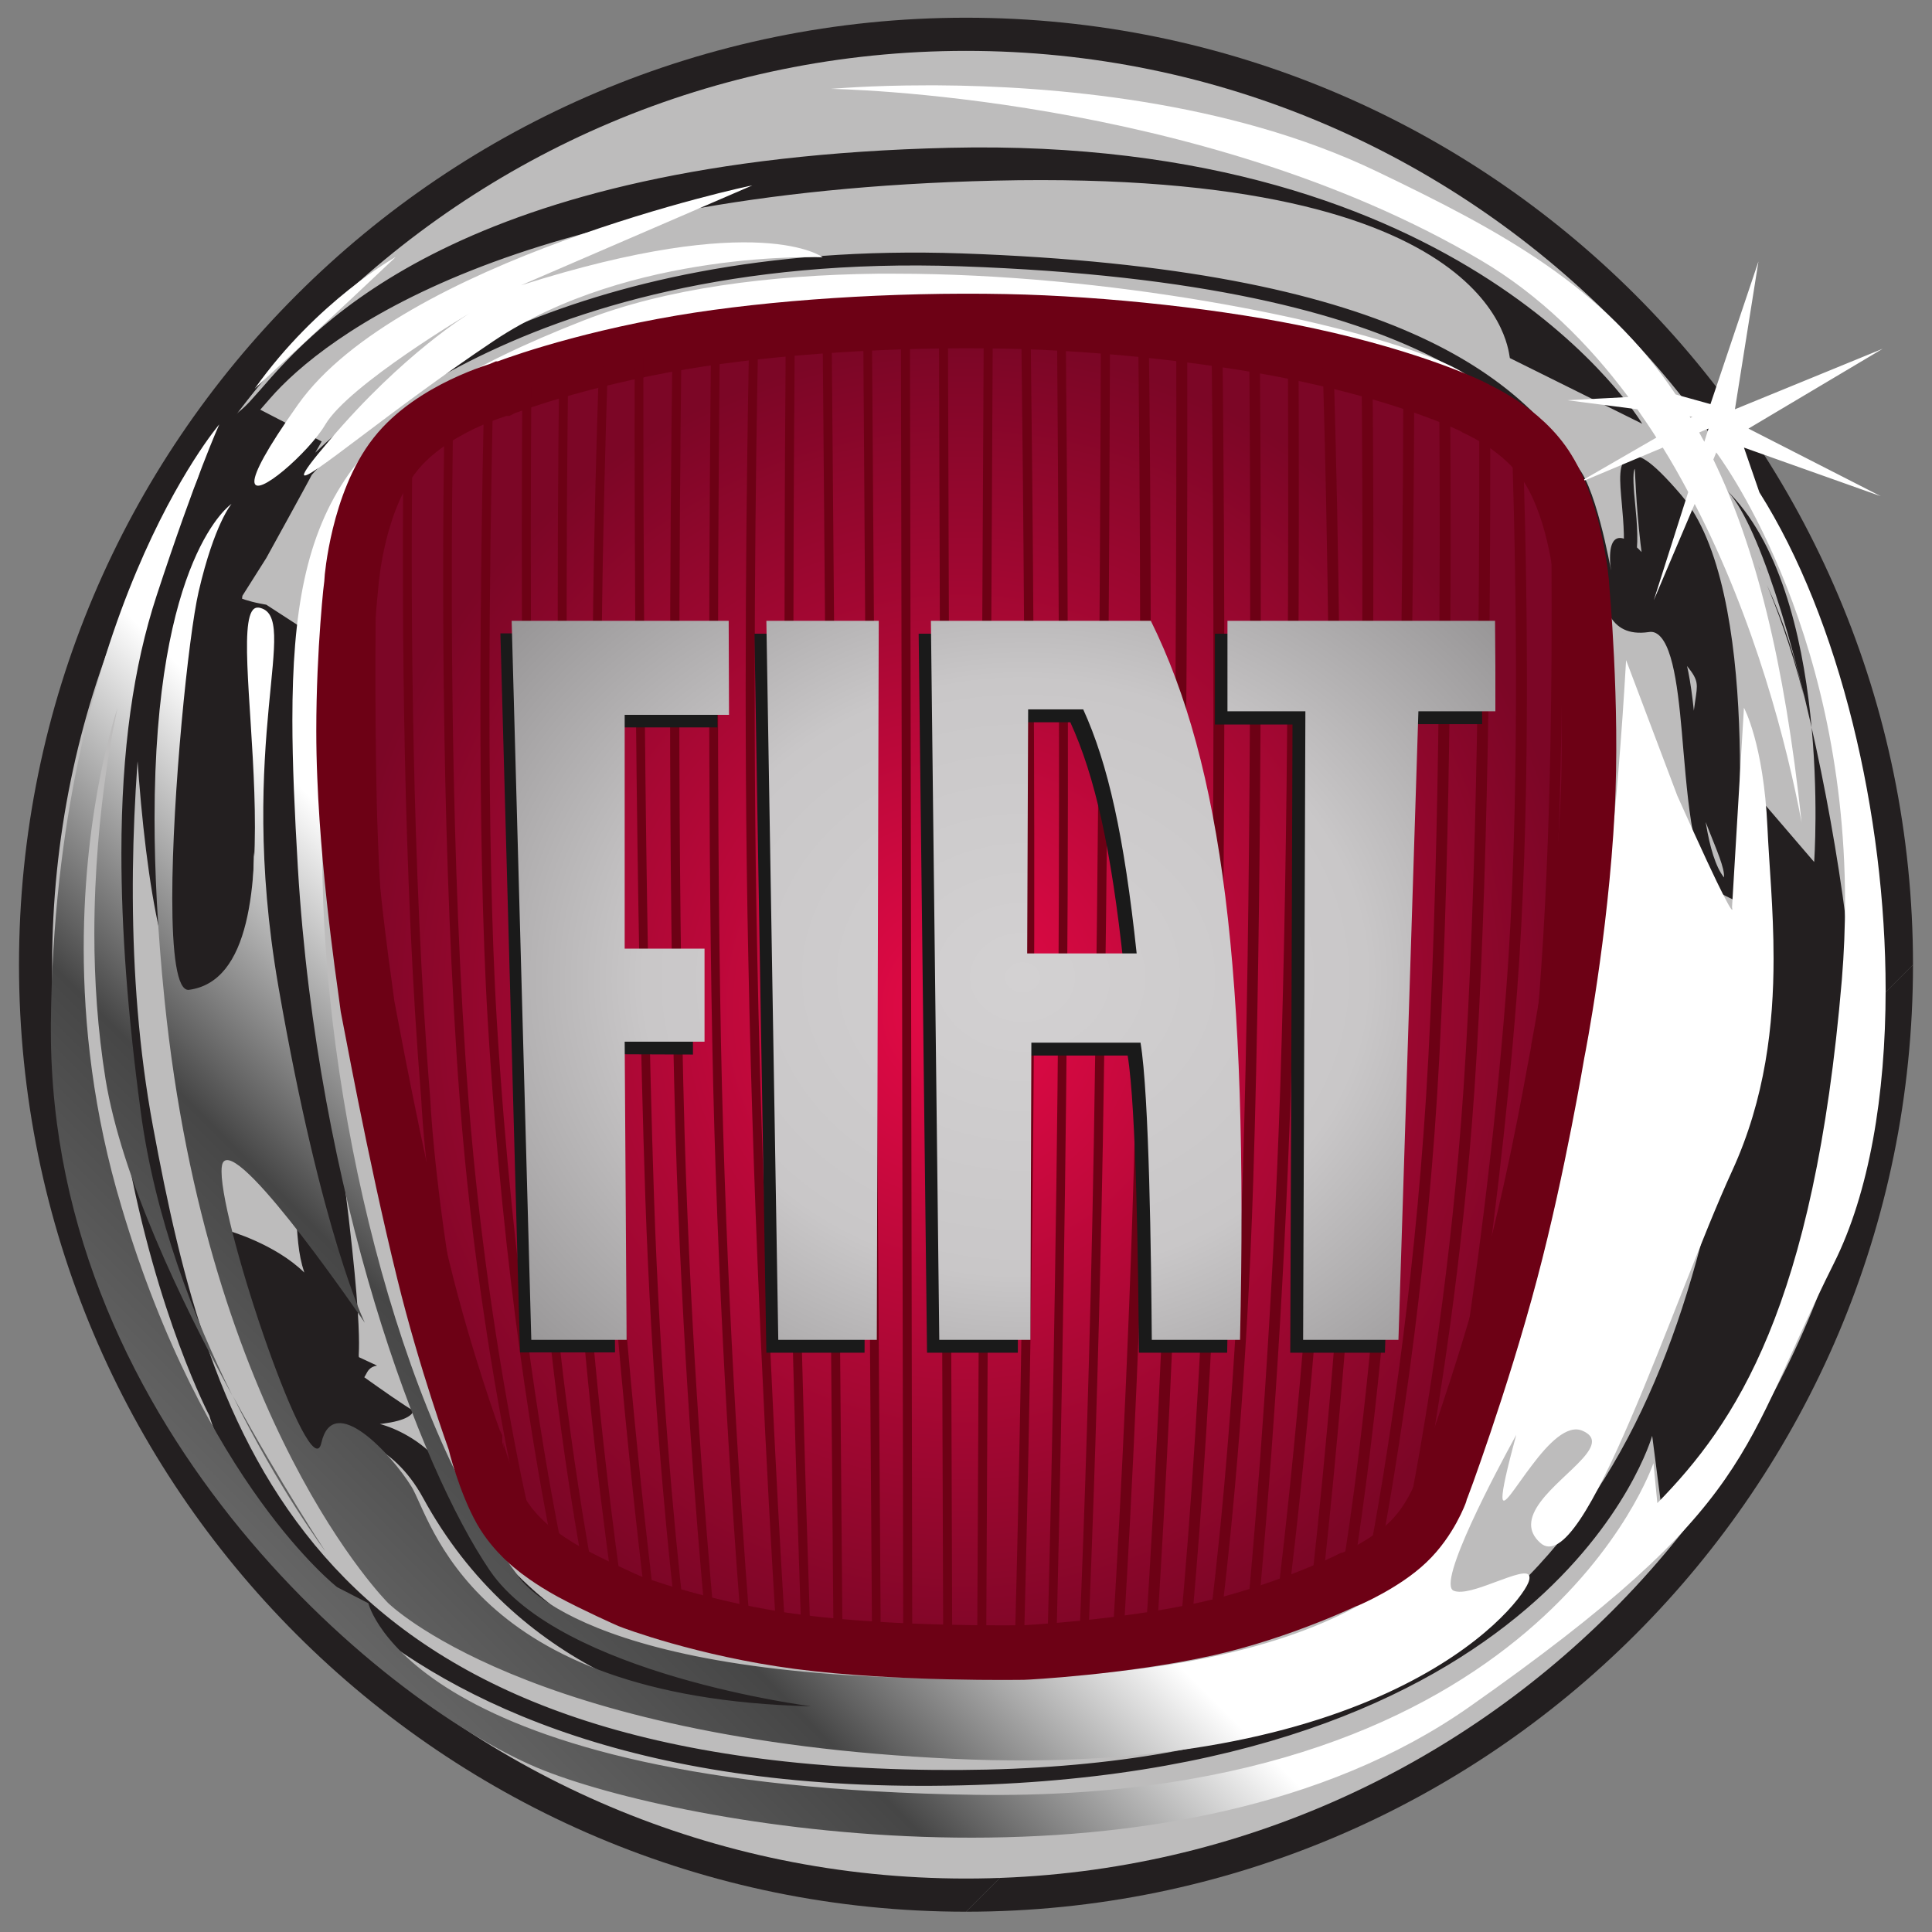
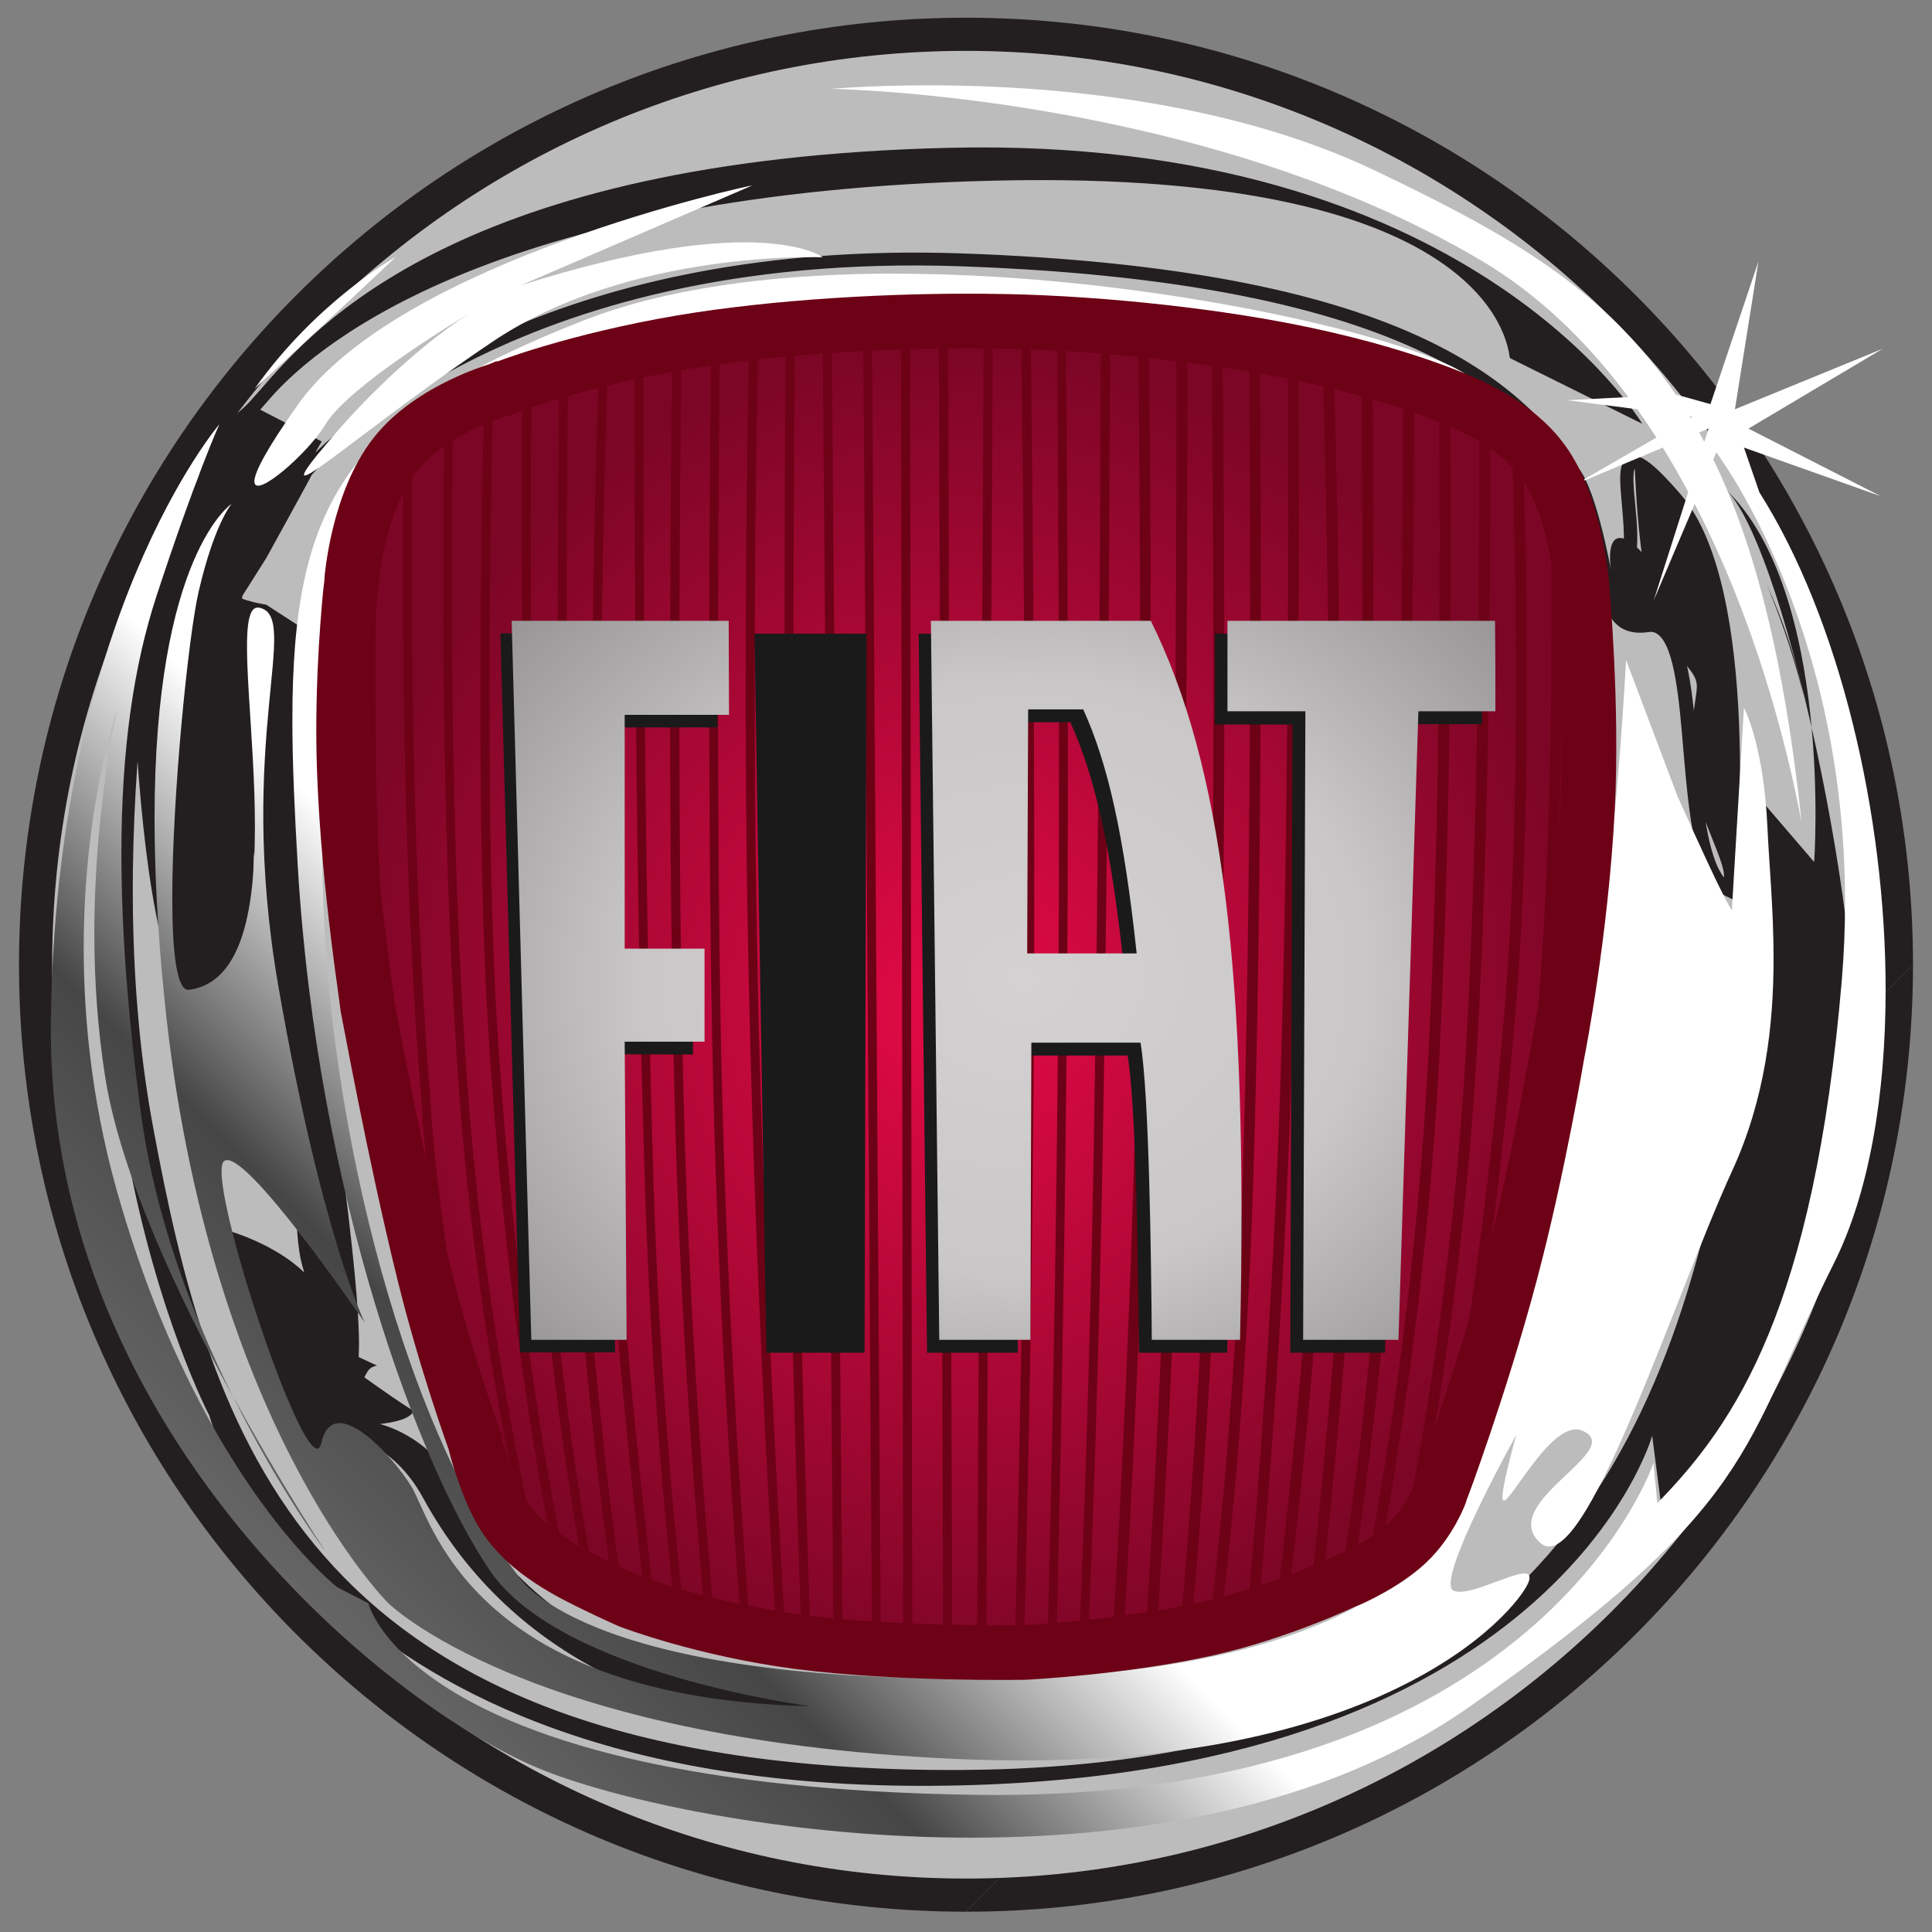
<svg xmlns="http://www.w3.org/2000/svg" xmlns:xlink="http://www.w3.org/1999/xlink" viewBox="0 0 600 600">
  <rect x="0" y="0" width="600" height="600" fill="#808080" stroke="none" />
  <clipPath id="a">
    <path d="m5.9 5.5h588.2v588.2h-588.2z" />
  </clipPath>
  <clipPath id="b">
    <path d="m101 481.7s-13.6-20.5-28.7-48.2c14.4 29.2 28.7 48.2 28.7 48.2m389.4-327.5s-4-12.5-23.1-26.3c13.4 14 23.1 26.3 23.1 26.3m-217.9-69.2c-33.4.4-65.6 4.5-91.2 14.5-73.9 28.9-90.5 56.9-90.5 124.1 0 13.6.7 28.7 1.7 45.8 6.1 101.7 37.7 186.1 59.6 218.3 21.9 32.3 99.8 42.2 99.8 42.2-105.9-2.5-118-58.3-124.1-68.2s-24.3-29.8-28-13.6c-3.3 14.8-31-66.6-31-84.3 0-1.6.2-2.7.8-3.2 6.1-5 43.7 50.2 43.7 50.2s-13.4-27.3-26.8-104.2c0-.2-.1-.4-.1-.6-13.2-76.5 7.4-114.8-6-117.3-.1 0-.3 0-.4 0-12.3 0 16.7 113.6-21.3 118.7-3.8.5-5.2-11.6-5.2-28.5 0-32 5-81.4 8.2-95.2 4.9-21.1 10.2-27.2 10.2-27.2s-23.9 15.8-23.9 97.7c0 16.1.9 34.7 3.1 56.3 13.4 131.5 69.4 187.3 69.4 187.3s42.5 42.2 175.2 48.4c132.6 6.2 175.2-45.9 178.9-54.6.3-.7.4-1.2.4-1.7 0-2.7-5.3-.5-11.1 1.6-4.8 1.8-9.9 3.6-12.5 2.5-.6-.3-.9-1-.9-2.2 0-9.6 20.4-46.2 20.4-46.2-3.1 11.3-4.3 17.1-4.3 19.3 0 3.9 3.9-3 9.2-9.9 4.9-6.5 10.9-12.9 15.8-10.6 2 .9 2.8 2 2.8 3.3 0 6.2-18.9 16.4-18.9 25.8 0 1.9.8 3.8 2.8 5.6 13.4 12.4 41.4-75.7 59.6-115.4 10.4-22.6 12.9-45.6 12.9-66 0-15.5-1.4-29.4-1.9-40.7-1.2-26.1-7.3-37.2-7.3-37.2l-3.7 62s.1.4.1.6c0 .8-1.6-.6-17.1-35.3l-15.9-42.1c-11 193.5-54.8 266.7-54.8 266.7s-15.8 48.4-143.6 49.6-146-32.3-146-32.3c-37.1-49-60.5-147.9-60.5-223.3 0-8.6.3-16.9.9-24.8 6.1-76.9 0-98 54.8-121.6s137.5-26.1 137.5-26.1c99.4-2.8 149.4 16.8 174 34.5-3.2-3.3-6.4-6.6-9.8-9.7-2.3-2.2-7.1-4.7-13.8-7.3-30-11.6-99.5-25.7-165.7-25.7-1.8 0-3.6 0-5.5 0m-193.4 35.7s25.6-23.6 43.8-40.9c0 0-24.4 13.6-43.8 40.9m13.4 5c-9.9 14-13.5 21.1-13.5 23.8 0 5.9 17-9.1 22-17.6 7.3-12.4 45-34.7 45-34.7s-20.7 12.4-43.8 39.7c-5.4 6.3-7.8 9.6-7.8 10.5 0 3 26.2-19.6 58.9-41.5 42.6-28.5 102.2-26 102.2-26s-19.5-14.9-93.7 8.7l71.8-31c0-.2-109.5 23.4-141.1 68.1m435.2 8.6 2.9-1.2-1.3 4.1c-.6-1-1.1-2-1.6-2.9m-3-5 .9.1-.6.4c-.1-.2-.2-.4-.3-.5m-266.7-101.7s114.4 1.5 202 53.3c18.1 10.7 33.2 25.6 45.7 42.4l-18.9 1 21.7 2.8c2 2.9 4 5.8 5.9 8.8l-25.1 14.5 27.1-11.4c2.8 4.5 5.4 9.1 7.9 13.8l-10.7 33.6 12.7-29.9c18.8 36.3 28.7 74.9 33.2 98.9-5.3-50.1-14.4-85.9-27.4-112.7l.9-2.2s39.9 52.2 40 139.4c0 7.8-.3 16-1 24.4-8.6 101.7-33 137.7-57.3 162.5l-1.2-12.4s-35.3 105.5-210.5 103-188.6-59.5-188.6-59.5l-9.7-5s-41.4-32.2-66.9-117.9c-8.9-29.5-11.8-57-11.8-80.5 0-44.7 10.5-74.6 10.5-74.6s-7.2 30.7-7.2 70.1c0 14.3 1 29.8 3.5 45.3 5 30.2 23.1 68.4 39.4 98.2-12-24.1-24.1-55.2-28.5-88.3-4.1-30.5-6-56.9-6-80.1 0-32.3 3.8-58.3 10.9-80 12.2-37.2 19.5-53.3 19.5-53.3s-51.1 59.6-52.3 186.1v2.2c0 125.3 106.2 211.3 153.3 229.8 47.5 18.6 197.1 43.4 287.2-19.8 90.1-63.3 84-79.4 113.2-137.7 11-21.9 16.1-52.3 16.1-85 0-54.3-14.2-115-39.2-154.5l-4.8-13.9 42.5 15.1-41.1-21 41.7-24.8-45.9 18.8 7.3-45.9-14.9 44.3-10.8-3c-22.6-33.7-53.7-50.5-92.9-69.3-46-22.1-101.6-26.5-136.3-26.7-1.2 0-2.3 0-3.5 0-17.7 0-29.2 1.1-29.7 1.1" />
  </clipPath>
  <linearGradient id="c" gradientTransform="matrix(1176.746 -1124.883 -1124.883 -1176.746 3036900 590315)" gradientUnits="userSpaceOnUse" x1="-1098.164" x2="-1097.928" y1="1550.928" y2="1550.928">
    <stop offset="0" stop-color="#8c8c8c" />
    <stop offset=".5" stop-color="#464646" />
    <stop offset=".75" stop-color="#fff" />
    <stop offset="1" stop-color="#fff" />
  </linearGradient>
  <clipPath id="d">
    <path d="m211.7 106.2c-33.5 5.7-55.2 14.2-55.4 14.3l-.2.1h-.2c-.2.1-21.9 6-33.3 20.5-11.6 14.7-13.5 38.9-13.5 39.1v.1c0 .2-2.5 21.1-2.5 46.6 0 4.6.1 9.3.3 14.1 1.3 34 7.3 71.7 7.3 72.1.1.4 8.1 44.6 17.3 81.9 6.8 27.7 15.7 52.1 15.8 52.4l.1.2v.2c0 .1 3.1 12.5 8 21.2 4.3 7.5 10.6 12 10.6 12l.1.1.1.1s4.3 3.5 10.9 7.1c7.6 4.1 17.7 8.6 18.2 8.8.7.3 23.1 8.8 52.6 12.7 30.8 4.1 69.8 3.4 70.2 3.4.2 0 30.5-1.5 56.9-7.4 23-5.2 43.3-15 43.5-15.1h.1.1c.1 0 11.4-4.9 18.4-11.6 7.1-6.7 10.3-15.6 10.3-15.7.1-.4 12.5-33.3 21.8-68.5 8.6-32.4 14.5-68.2 14.6-68.5.1-.5 7.2-36.6 9.2-75.1 1.7-32.3-1.7-69-1.7-69.4 0-.3-1.7-22-10.5-36.2-7.8-12.8-23-19-23.1-19.1l-.1-.1-.1-.1c-.2-.1-17.7-8.9-51.1-16.1-26.6-5.8-63.5-9.9-94.1-10.5-3.9-.1-7.8-.1-11.8-.1-31.6-.1-64 2.3-88.8 6.5" />
  </clipPath>
  <radialGradient id="e" cx="-1098.821" cy="1551.026" gradientTransform="matrix(830.461 0 0 -887.679 912827.125 1377120.625)" gradientUnits="userSpaceOnUse" r=".235">
    <stop offset="0" stop-color="#e60a47" />
    <stop offset="1" stop-color="#7c0626" />
  </radialGradient>
  <clipPath id="f">
    <path d="m5.9 5.5h588.2v588.2h-588.2z" />
  </clipPath>
  <clipPath id="g">
    <path d="m158.9 192.8 6.1 223.3h29.6l-.6-92.6h24.8v-28.9h-24.8v-72.6h32.4l-.1-29.2z" />
  </clipPath>
  <linearGradient id="h">
    <stop offset="0" stop-color="#d3d1d2" />
    <stop offset=".5" stop-color="#c9c7c8" />
    <stop offset="1" stop-color="#8d8b8c" />
  </linearGradient>
  <radialGradient id="i" cx="-1098.877" cy="1551.022" gradientTransform="matrix(904.895 0 0 -785.15 994680.188 1218089.875)" gradientUnits="userSpaceOnUse" r=".235" xlink:href="#h" />
  <clipPath id="j">
    <path d="m238 192.8 3.7 223.3h30.6l.6-223.3z" />
  </clipPath>
  <radialGradient id="k" cx="-1098.877" cy="1551.022" gradientTransform="matrix(904.913 0 0 -785.167 994700.625 1218114.875)" gradientUnits="userSpaceOnUse" r=".235" xlink:href="#h" />
  <clipPath id="l">
    <path d="m381.2 192.8v28.1h24.2l-.7 195.2h29.6l6.2-195.2h24l-.2-28.1z" />
  </clipPath>
  <radialGradient id="m" cx="-1098.877" cy="1551.022" gradientTransform="matrix(904.871 0 0 -785.13 994654.188 1218058.125)" gradientUnits="userSpaceOnUse" r=".235" xlink:href="#h" />
  <clipPath id="n">
    <path d="m319.3 220.3h17.1c7.7 16.9 12.7 39.2 16.6 75.8h-34zm-30.2-27.5 2.6 223.3h28.3l.3-92.3h33.9c2.7 16.3 3.3 66.6 3.5 92.3h27.4c2.6-114-5.5-178.4-27.7-223.3z" />
  </clipPath>
  <radialGradient id="o" cx="-1098.877" cy="1551.022" gradientTransform="matrix(904.856 0 0 -785.117 994637.625 1218037.875)" gradientUnits="userSpaceOnUse" r=".235" xlink:href="#h" />
  <path clip-path="url(#a)" d="m300 593.7c-162.4 0-294.1-131.7-294.1-294.1s131.7-294.1 294.1-294.1 294.1 131.7 294.1 294.1" fill="#231f20" />
  <path clip-path="url(#a)" d="m594.1 299.6c0 162.4-131.7 294.1-294.1 294.1" fill="#231f20" />
  <path clip-path="url(#a)" d="m583.8 299.6c0 156.7-127 283.8-283.8 283.8-156.7 0-283.8-127-283.8-283.8 0-156.7 127.1-283.8 283.8-283.8s283.8 127.1 283.8 283.8" fill="#bdbcbc" />
-   <path clip-path="url(#a)" d="m71.8 156.7c0 .2-31.5 5-31.5 5.2.2.8-1.6 162 27.1 153.8 18.9-8.9 8.7-113.9 8.7-99.8 0 19.7 1.9 52 9.5 102.7 8.5 57.1 4.9 64.3 8.9 76.6-9.2-9-23.6-13-23.6-13l20.4 68.8 15-.2s.2-4.6.4-4.8c.4 0 14.8 1.1 24.7 19.2 57.3 104.9 208.2 64.6 168.7 66.8l62.2-7.5c-182.1 31.2-216.2-52.8-225.4-69.6-5.7-8.4-22.2-17.2-32.6-12.2 0 0 25.3 1 24.2-5.7 7.9 7.7-19.7-12.4-19.7-12.4l1.4 4.4c4.3.4 2.4-4.2 6.9-4.9l-5.6-2.6c-.7-.9 3.1-5.4-10.5-97.1-7.5-50.3-6-89.5-6-109 0-18.9-1.2-20.2-1.2-20.4l-11.1-7.2-2.1-.4c-3.1-.6-6.1-1.6-7.4-2.3.7-1 1.1-2.4 1.1-4.6s-.2-5-.5-8.6c-.4-4.9-.2-22.3-.9-16.5-35.4 306.8 13.6-34.3 7.6-27.8l3.4-3.9c16.7-19.2 74.8-64.1 225-67.6 158.7-3.7 159.5 54.3 160 55.1l41.1 20.4c-.5-.9-54-89.5-215.2-85.7-151.9 3.6-197 55.6-214 75.2l-3.4 3.8c-7 7.6-15 7.7-15 18.9 0 6-6.7 14-6.3 18.9 19.6 34.4 12.8 17.3 15.7-6m434.1-14.8c-3.5 1.5-2.9 7.1-2.2 14.9.5 5.8 1.1 12.4 0 16.9l4 1c1.3-5.3.7-12.2.1-18.3-.4-3.9-.9-9.8-.1-10.8.1.1 1.2 43.8 10.3 54.3 14.3 16.6 7.2 7 7.2 35.9 0 14.2 10.7 30.9 10.2 36.7-5.3-6.7-6.8-24-8.2-39.5-1.6-18.1-2.9-33.6-9.4-38.8 7.9-6.9-19.6-43.3-17.7-18.7 1.3 8.6-2.9-19.3-9-28.9-18.7-29.2-57.6-63.2-192.4-67.9-123.7-4.3-185 46.4-200.8 61.9l2-3.5-20.1-10.4-5.7 60.2 8.6-13.6s13.9-25.2 14.1-25.8c2.2-2.6 60.8-69.7 201.5-64.8 150.1 5.2 177.4 47.8 189.2 66 5.6 8.8 7.1 18.6 8.4 27.2 1.7 11.4 3.4 22.2 16.1 20.4 1.2-.2 2.1.1 3 .8 5.1 4.1 6.5 20.3 7.8 36 1.8 20.7 3.5 40.3 13 45.1l2.7 1.3.3-3c.4-3.8 8.6-93.5-16.8-122.9-9.7-11.3-13.4-12.9-16.1-11.7zm54.3 74.3c-2.6-11.9-6.4-23.5-11.5-34.6 2.8 6.7 7.4 18.5 11.5 34.6m-11.5-34.6c-.6-1.3-1.2-2.7-1.8-4 .6 1.3 1.2 2.7 1.8 4m-12.8-29.7c33.5 32.3 27.5 115.8 27.5 115.8l-16.3-19v80.9l-11.3 22.7c-20.1 107.5-67.8 202.3-254.8 197.2s-215.9-104.9-233.5-199.7c-17.6-94.7 7.5-198.3 7.5-198.3-55.2 164.3 10 288.1 10 288.1s31.4 116.3 224.7 115 223.4-108.7 223.4-108.7l3.5 27.1s44.9-41.1 58.7-127c7.1-43.5-19.9-175.3-39.4-194.1zm11 25.7c-.7-1.4-1-2.1-1-2.1.3.7.6 1.4 1 2.1" fill="#231f20" />
+   <path clip-path="url(#a)" d="m71.8 156.7c0 .2-31.5 5-31.5 5.2.2.8-1.6 162 27.1 153.8 18.9-8.9 8.7-113.9 8.7-99.8 0 19.7 1.9 52 9.5 102.7 8.5 57.1 4.9 64.3 8.9 76.6-9.2-9-23.6-13-23.6-13l20.4 68.8 15-.2s.2-4.6.4-4.8c.4 0 14.8 1.1 24.7 19.2 57.3 104.9 208.2 64.6 168.7 66.8l62.2-7.5c-182.1 31.2-216.2-52.8-225.4-69.6-5.7-8.4-22.2-17.2-32.6-12.2 0 0 25.3 1 24.2-5.7 7.9 7.7-19.7-12.4-19.7-12.4l1.4 4.4c4.3.4 2.4-4.2 6.9-4.9l-5.6-2.6c-.7-.9 3.1-5.4-10.5-97.1-7.5-50.3-6-89.5-6-109 0-18.9-1.2-20.2-1.2-20.4l-11.1-7.2-2.1-.4c-3.1-.6-6.1-1.6-7.4-2.3.7-1 1.1-2.4 1.1-4.6s-.2-5-.5-8.6c-.4-4.9-.2-22.3-.9-16.5-35.4 306.8 13.6-34.3 7.6-27.8l3.4-3.9c16.7-19.2 74.8-64.1 225-67.6 158.7-3.7 159.5 54.3 160 55.1l41.1 20.4c-.5-.9-54-89.5-215.2-85.7-151.9 3.6-197 55.6-214 75.2l-3.4 3.8c-7 7.6-15 7.7-15 18.9 0 6-6.7 14-6.3 18.9 19.6 34.4 12.8 17.3 15.7-6m434.1-14.8c-3.5 1.5-2.9 7.1-2.2 14.9.5 5.8 1.1 12.4 0 16.9l4 1c1.3-5.3.7-12.2.1-18.3-.4-3.9-.9-9.8-.1-10.8.1.1 1.2 43.8 10.3 54.3 14.3 16.6 7.2 7 7.2 35.9 0 14.2 10.7 30.9 10.2 36.7-5.3-6.7-6.8-24-8.2-39.5-1.6-18.1-2.9-33.6-9.4-38.8 7.9-6.9-19.6-43.3-17.7-18.7 1.3 8.6-2.9-19.3-9-28.9-18.7-29.2-57.6-63.2-192.4-67.9-123.7-4.3-185 46.4-200.8 61.9l2-3.5-20.1-10.4-5.7 60.2 8.6-13.6s13.9-25.2 14.1-25.8c2.2-2.6 60.8-69.7 201.5-64.8 150.1 5.2 177.4 47.8 189.2 66 5.6 8.8 7.1 18.6 8.4 27.2 1.7 11.4 3.4 22.2 16.1 20.4 1.2-.2 2.1.1 3 .8 5.1 4.1 6.5 20.3 7.8 36 1.8 20.7 3.5 40.3 13 45.1l2.7 1.3.3-3c.4-3.8 8.6-93.5-16.8-122.9-9.7-11.3-13.4-12.9-16.1-11.7zm54.3 74.3c-2.6-11.9-6.4-23.5-11.5-34.6 2.8 6.7 7.4 18.5 11.5 34.6m-11.5-34.6c-.6-1.3-1.2-2.7-1.8-4 .6 1.3 1.2 2.7 1.8 4m-12.8-29.7c33.5 32.3 27.5 115.8 27.5 115.8l-16.3-19v80.9l-11.3 22.7c-20.1 107.5-67.8 202.3-254.8 197.2s-215.9-104.9-233.5-199.7c-17.6-94.7 7.5-198.3 7.5-198.3-55.2 164.3 10 288.1 10 288.1s31.4 116.3 224.7 115 223.4-108.7 223.4-108.7l3.5 27.1s44.9-41.1 58.7-127c7.1-43.5-19.9-175.3-39.4-194.1zm11 25.7" fill="#231f20" />
  <path clip-path="url(#b)" d="m-267.3 297.2 580.8-555.3 555.2 580.8-580.9 555.3z" fill="url(#c)" />
  <path clip-path="url(#d)" d="m106.6 99.6h388v414.3h-388z" fill="url(#e)" />
  <path clip-path="url(#f)" d="m318.1 513.2c.2 0 30.5-1.5 56.9-7.4 23-5.2 43.3-15 43.5-15.1h.1.1c.1 0 11.4-4.9 18.4-11.6 7.1-6.7 10.3-15.6 10.3-15.7.1-.4 12.5-33.3 21.8-68.5 8.6-32.4 14.5-68.2 14.6-68.5.1-.5 7.2-36.6 9.2-75.1 1.7-32.3-1.7-69-1.7-69.4 0-.3-1.7-22-10.5-36.2-7.8-12.8-23-19-23.1-19.1l-.1-.1-.1-.1c-.2-.1-17.7-8.9-51.1-16.1-26.6-5.8-63.5-9.9-94.1-10.5-35-.7-72.5 1.8-100.5 6.5-33.5 5.7-55.2 14.2-55.4 14.3l-.2.1h-.2c-.2.1-21.9 6-33.3 20.5-11.6 14.7-13.5 38.9-13.5 39.1v.1c0 .2-2.5 21.1-2.5 46.6 0 4.6.1 9.3.3 14.1 1.3 34 7.3 71.7 7.3 72.1.1.4 8.1 44.6 17.3 81.9 6.8 27.7 15.7 52.1 15.8 52.4l.1.2v.2c0 .1 3.1 12.5 8 21.2 4.3 7.5 10.6 12 10.6 12l.1.1.1.1s4.3 3.5 10.9 7.1c7.6 4.1 17.7 8.6 18.2 8.8.7.3 23.1 8.8 52.6 12.7 30.7 4 69.7 3.3 70.1 3.3z" fill="none" stroke="#6d0115" stroke-miterlimit="33.898" stroke-width="16.949" />
  <g fill="#6d0115">
    <path clip-path="url(#f)" d="m184.4 489.5c-1.3-.6-2.1-1-2.1-1-.1 0-.5-.2-1.1-.5l-.2-1.3c-5.3-29.1-13.3-82.4-16-147.3-3.3-76.3-3.1-169.9-2.8-215.2v-3.2c.9-.3 1.8-.6 2.8-.9v3.3c-.3 44.9-.5 139.2 2.8 216 2.7 66 11 119.9 16.2 148.6z" />
    <path clip-path="url(#f)" d="m193.1 493.3c-1.1-.4-2.1-.8-3-1.2l-.3-2c-3.8-27.4-10.7-83.4-13.9-154.9-3.4-76.1-2.8-171.7-2.3-215.1v-2.4c.9-.3 1.8-.5 2.8-.8v2.7c-.5 43.2-1.2 139.2 2.3 215.5 3.3 73.2 10.4 130 14.1 156.6zm65.2-387.6c.7 84.3 2.7 327.3 3.3 397.7l.1 5.9c-.9-.1-1.8-.2-2.8-.3l-.1-5.7c-.6-70.4-2.6-312.8-3.3-397.3l-.1-2.5c.9-.1 1.9-.2 2.8-.2zm36.1-1.1 1.3 400.8v5.6c-1 0-1.9 0-2.8 0v-6.4c-.3-83.6-1.1-328.5-1.3-401v-1.9h2.7zm13.9.4-2 400.5v5.4c-1 0-1.9 0-2.8.1v-4.4c.3-71.1 1.6-320.2 2-402.1l-.1-2.6h2.9zm37.5 399c2-33 5.8-102.8 7.3-181.9 1.6-80.6.9-172.3.4-215.3l-.2-2.8c1.1.1 2.2.2 3.3.3l.2 3.5c.5 43.5 1.2 134.4-.4 214.3-1.5 78.4-5.2 147.8-7.2 181.1l-.3 4.8c-1.2.1-2.2.3-3.4.4zm94.8-32.7c-1.3 1.8-2.8 3.5-4.4 5l1.3-7.1c5.8-30 13.3-76.5 17-131 4.4-64.9 5-153.5 4.9-203.9l.1-4.8c1.1.6 2.2 1.2 3.3 1.9v6.4c.1 51-.6 137.2-4.9 200.6-3.7 53.6-11 99.4-16.7 129.5zm32-108.8c2.7-20.9 4.7-41.8 6.1-62.8 3.4-49.5 3.4-105.5 3-141.2l-.1-6c1.4 3.1 2.5 6.2 3.4 9.4l.1 5.5c.3 35.7 0 86.8-3.1 132.4-.6 9.4-1.4 18.7-2.3 28l-1 10c-2.5 12.4-5.1 24.7-7.8 37z" />
    <path clip-path="url(#f)" d="m428.7 482.2c-1.1.7-2.3 1.5-3.7 2.4l1-5.7c5.6-30.6 14.2-86.1 17.6-150.7 3.7-70.9 3.7-155.1 3.4-198.3l-.1-6.1c1 .3 2.1.7 3.3 1.2l.2 5.7c.3 43.4.3 127.1-3.4 197.6-3.3 62.8-11.6 117-17.2 148.2zm-40.9 14c2.6-28.5 7.4-87.5 9.8-158.7 2.6-79.9 2.6-174.6 2.4-220.4l-.1-6.5c1.2.2 2.3.5 3.4.7v6.3c.2 46 .2 140.3-2.4 220-2.3 70.7-7.1 129.4-9.7 158.2l-.3 3.5c-1.1.3-2.2.7-3.4 1zm-11.5 2.7c2.9-24.2 7.6-71.1 9.6-132.2 2.8-88.8 2.5-200.8 2.1-252.6l-.1-5.8c1.1.2 2.2.4 3.3.6l.1 6c.4 52.2.7 163.5-2.1 251.9-1.9 60.1-6.5 106.5-9.4 131.2l-.5 4.5c-1.1.3-2.3.6-3.5.8zm-9.3 2c2.3-25.6 6.2-76.3 8-138 2.6-86.2 1.9-195.3 1.3-252.3l-.1-4.1c1.1.2 2.3.3 3.4.5l.1 5.4c.6 57.4 1.2 165.2-1.3 250.5-1.8 60.7-5.6 110.8-7.9 136.9l-.4 4.7c-1.1.2-2.2.5-3.4.7zm-10.9 2.1c1.9-29.9 5.5-92.4 7.1-159.4 2.1-89.1 2.2-188.4 2.1-234.9l-.1-3.5c1.1.1 2.2.3 3.4.4l.1 3.9c.1 46.9 0 145.6-2.1 234.2-1.6 66.2-5.1 128-7 158.3l-.3 4.5c-1.2.2-2.1.4-3.4.6zm-11.4-395.8c-.1 47.6-.6 155.6-2.2 247.7-.9 49.5-2.3 99-4.3 148.4l-.3 5.9c-.9.1-1.9.2-2.8.2l.3-5.2c1.2-28.6 3.2-84.9 4.3-149.3 1.6-92.6 2-201.2 2.2-248.4v-3.3c.9.1 1.9.1 2.8.2zm-13.7-2.2c.4 42 1 124.2.4 201.7-.6 83.9-2.4 163.9-3.2 198.4l-.1 4.8c-.9.1-1.9.1-2.8.2l.1-4.1c.9-33.9 2.7-114.7 3.3-199.3.5-77-.1-158.7-.4-200.9v-3.3c.9 0 1.9.1 2.8.1zm-10.9-.2c.6 48.2 1.4 134.4 1 215.7-.4 75.7-2 148.1-3 186l-.1 3.9-2.8.1.1-4.6c1-38 2.6-110.1 2.9-185.5.4-80.9-.4-166.7-1-215l-.1-3.5 2.8.1zm-98.2 398c-1-.2-1.9-.5-2.9-.7l-.2-1.8c-2.3-25.2-7-81.7-9-148.1-2.5-84.7-1.7-190.6-1-240.5v-2.2c.9-.2 1.9-.3 2.8-.5v2.2c-.6 49.6-1.4 155.9 1 240.8 2 67.3 6.8 124.4 9 149zm-18.8-5.7c-1-.4-2-.7-2.9-1.1l-.2-2.1c-4.2-35.4-12.5-111.9-15.1-193.1-2.2-68.7-.3-145.3 1-183.8v-2.8c.9-.2 1.9-.4 2.8-.7v2.4c-1.3 38.1-3.2 115.5-1 184.8 2.6 82.3 11.1 159.8 15.2 194.4zm-79-141.1c-3.4-16.5-5.4-28.6-5.4-28.8l-.5-7.2c-2-24.7-3.7-52.4-4.1-76-.5-27.9-.3-55.8 0-76.7l-.1-2.7c.8-3.3 1.9-6.5 3.1-9.7l-.2 14.8c-.3 20.6-.5 47.4 0 74.2.5 29.9 3.2 66.3 5.7 94.9zm24.1 88.1c-1.9-5.6-4.1-12.3-6.4-19.6l-1.7-9.8c-4.3-25.6-8.2-52.8-9.3-73.6-5.7-69.4-5.9-149.5-5.6-192.1l.1-7.8c.9-1 1.8-1.9 2.7-2.7v7.4c-.4 41.7-.2 124 5.6 195.1 1.3 24.3 6.3 57.3 11.5 86.2zm13.7 14.5c-5.7-28.1-12.7-69.6-16.4-117-5.7-73.6-5.5-160.2-4.9-203.1l.1-8.9c-.8.4-1.8.9-2.8 1.6v7.4c-.6 42.9-.7 129.5 4.9 203.2 3.6 47.2 10.6 88.6 16.3 116.8l3.5 16.7c.6.7 1.3 1.4 2 2 .5.5 1 .9 1.6 1.4zm50.2 39.9c-2.6-23.2-7.1-70.2-9-126.9-3.1-93.3-3.3-209.7-3.3-258.1v-2.4c-.9.2-1.9.4-2.8.6l.1 2.1c-.1 48.6.2 164.8 3.3 257.9 1.9 55.4 6.2 101.6 8.9 125.4l.2 2c.9.3 1.9.6 2.9.9z" />
    <path clip-path="url(#f)" d="m153.1 124.3c-1 .4-2 .8-2.8 1.1l-.1 4.2c-.9 43.5-2.2 130.6 1.3 187.8 4.9 81.1 15.1 138.6 20.1 163.3l.5 2.4c1.1.7 2.3 1.4 3.3 2l-.6-3c-4.8-23.4-15.4-81.7-20.5-164.9-3.5-57.6-2.2-145.5-1.3-188.7l.1-4.4m70.5-16.9-2.8.4v2.3c-.5 45.4-1.1 135 .4 213.6 1.4 74.7 6 142.8 8.6 176.5l.3 4.7c.9.2 1.9.4 2.8.6l-.3-4.1c-2.6-33.2-7.2-102-8.7-177.6-1.5-78.6-.8-168.4-.4-213.7zm11.8-1.6c-.9.1-1.9.2-2.8.3v2.3c-.7 37-1.8 113.5-.2 189.7 1.7 86.6 6.2 168.4 8.4 204.3l.2 4.3c1 .2 1.9.3 2.9.5l-.3-4.8c-2.2-35.8-6.7-117.7-8.4-204.4-1.6-76.3-.5-152.9.2-189.8zm11.4-1.2c-.9.1-1.9.2-2.8.3v2.3c-.3 39.7-.7 123.1.2 204.1.9 78.5 3.3 156.1 4.5 191.6l.2 5.1c.9.1 1.9.3 2.8.4l-.2-5.5c-1.2-35.5-3.6-113.1-4.5-191.7-1-81.3-.5-165.2-.2-204.6zm24.1-1.9c-1 .1-1.9.1-2.9.2l.1 1.5c.5 72.8 2.1 320.8 2.7 401.2v4.8c1 .1 1.9.2 2.8.2l-.1-4.9c-.5-80.2-2.2-328.9-2.7-401.6zm11.6-.5c-.9 0-1.9.1-2.8.1l.1 2.7.7 399.5v6.6c.7 0 1.2.1 1.5.1h1.3v-6.9c-.1-74.7-.6-322.4-.7-399.4zm114.7 390.4c4-33.8 11.3-103.6 14.4-187.2 2.3-62.3.5-145.9-.7-187.7l-.2-4.5c1.2.3 2.3.6 3.4.8l.2 4.6c1.2 42.2 3 125 .7 186.8-3.1 83.6-10.3 153.3-14.4 187.3l-.5 3.9c-1.2.4-2.3.8-3.5 1.2z" />
    <path clip-path="url(#f)" d="m411.2 487.6c3.2-29.4 8.9-87.5 12.4-160 3.3-69.6 3.1-159.4 2.7-207.1l-.1-3.5c-1.1-.3-2.2-.6-3.4-1l.1 4.1c.4 47.5.6 137.6-2.7 207.2-3.5 73.4-9.3 132-12.5 160.9l-.6 5.3c1-.5 2.2-1 3.5-1.6zm10.2-6.4c3.9-26.3 9.3-69.3 12.3-124.3 4.5-81.7 5.3-186 5.5-232.6l-.1-3.1c-.9-.3-2-.7-3.3-1.1v3.1c-.1 46-.9 151.2-5.5 233.5-3.2 57.2-8.8 101.4-12.8 127.2l-.8 5.1c1.2-.6 2.4-1.2 3.6-1.9zm29.1-34.1s3-8.2 6.7-20l1.4-9.2c4.5-30.4 9.3-68.3 12.5-109.4 4.2-54.7 3.3-121.3 2.1-161.4l-.3-7.6c-1.1-1.1-2.3-2.2-3.5-3.2l.3 6.2c1.2 39.4 2.4 109.1-2 165.8-3.7 47.7-9.6 91.1-14.7 123.5z" />
  </g>
  <path clip-path="url(#f)" d="m215.2 327.5v-28.9h-24.8l.1-72.7h32.3l-.2-29.2h-67.2l6.1 223.3h29.5l-.6-92.6zm19.1-130.7 3.7 223.3h30.5l.6-223.3zm195.8 223.3 6.3-195.2h23.9l-.2-28.1h-82.8v28.2h24.1l-.7 195.1zm-115-120 .3-75.8h17c7.7 16.9 12.7 39.2 16.6 75.8zm-27.2 120h28.2l.3-92.3h33.8c2.7 16.3 3.3 66.6 3.5 92.3h27.4c2.6-114-5.4-178.4-27.6-223.3h-68.2z" fill="#1a1a1a" />
  <path clip-path="url(#g)" d="m158.9 192.8h67.5v223.3h-67.5z" fill="url(#i)" />
-   <path clip-path="url(#j)" d="m238 192.8h34.9v223.3h-34.9z" fill="url(#k)" />
  <path clip-path="url(#l)" d="m381.2 192.8h83.2v223.3h-83.2z" fill="url(#m)" />
  <path clip-path="url(#n)" d="m289.1 192.8h98.6v223.3h-98.6z" fill="url(#o)" />
</svg>